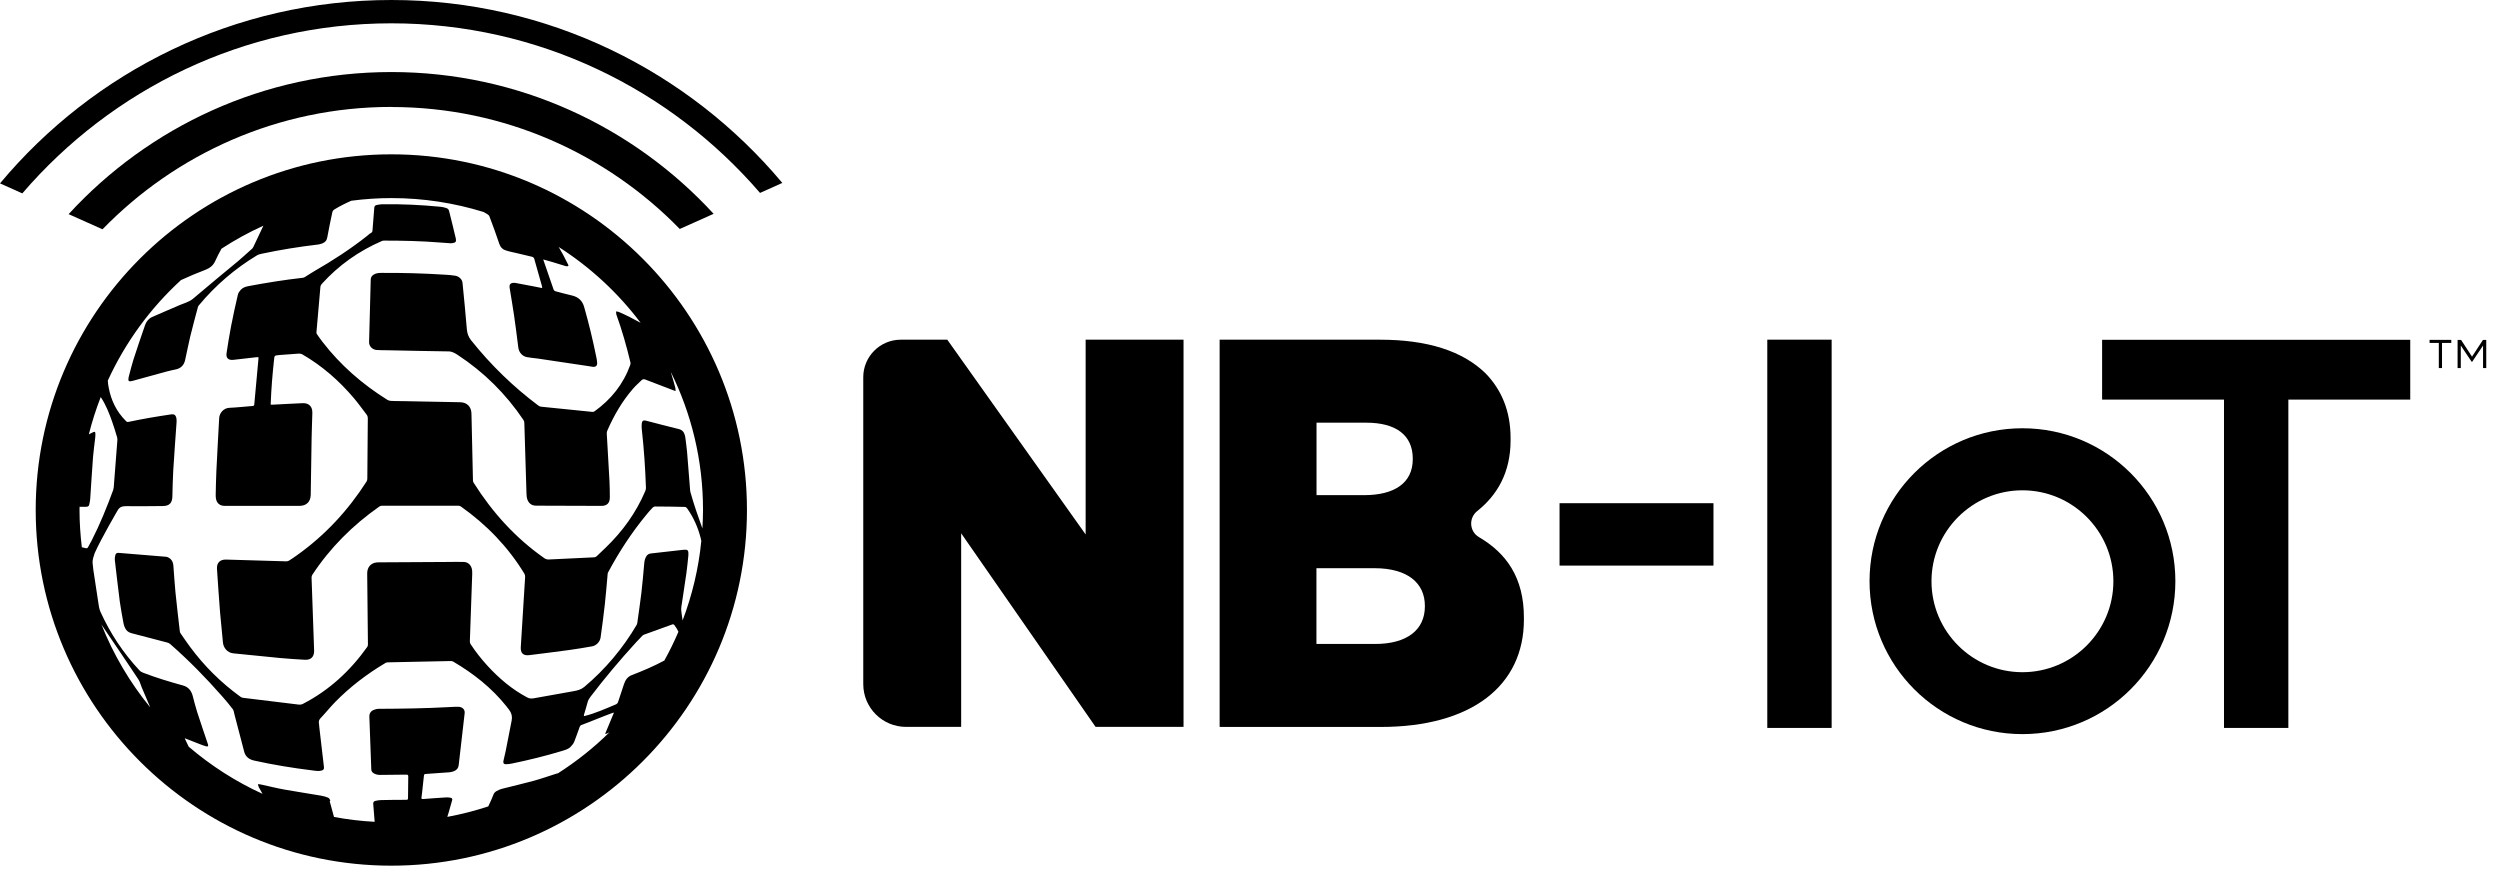
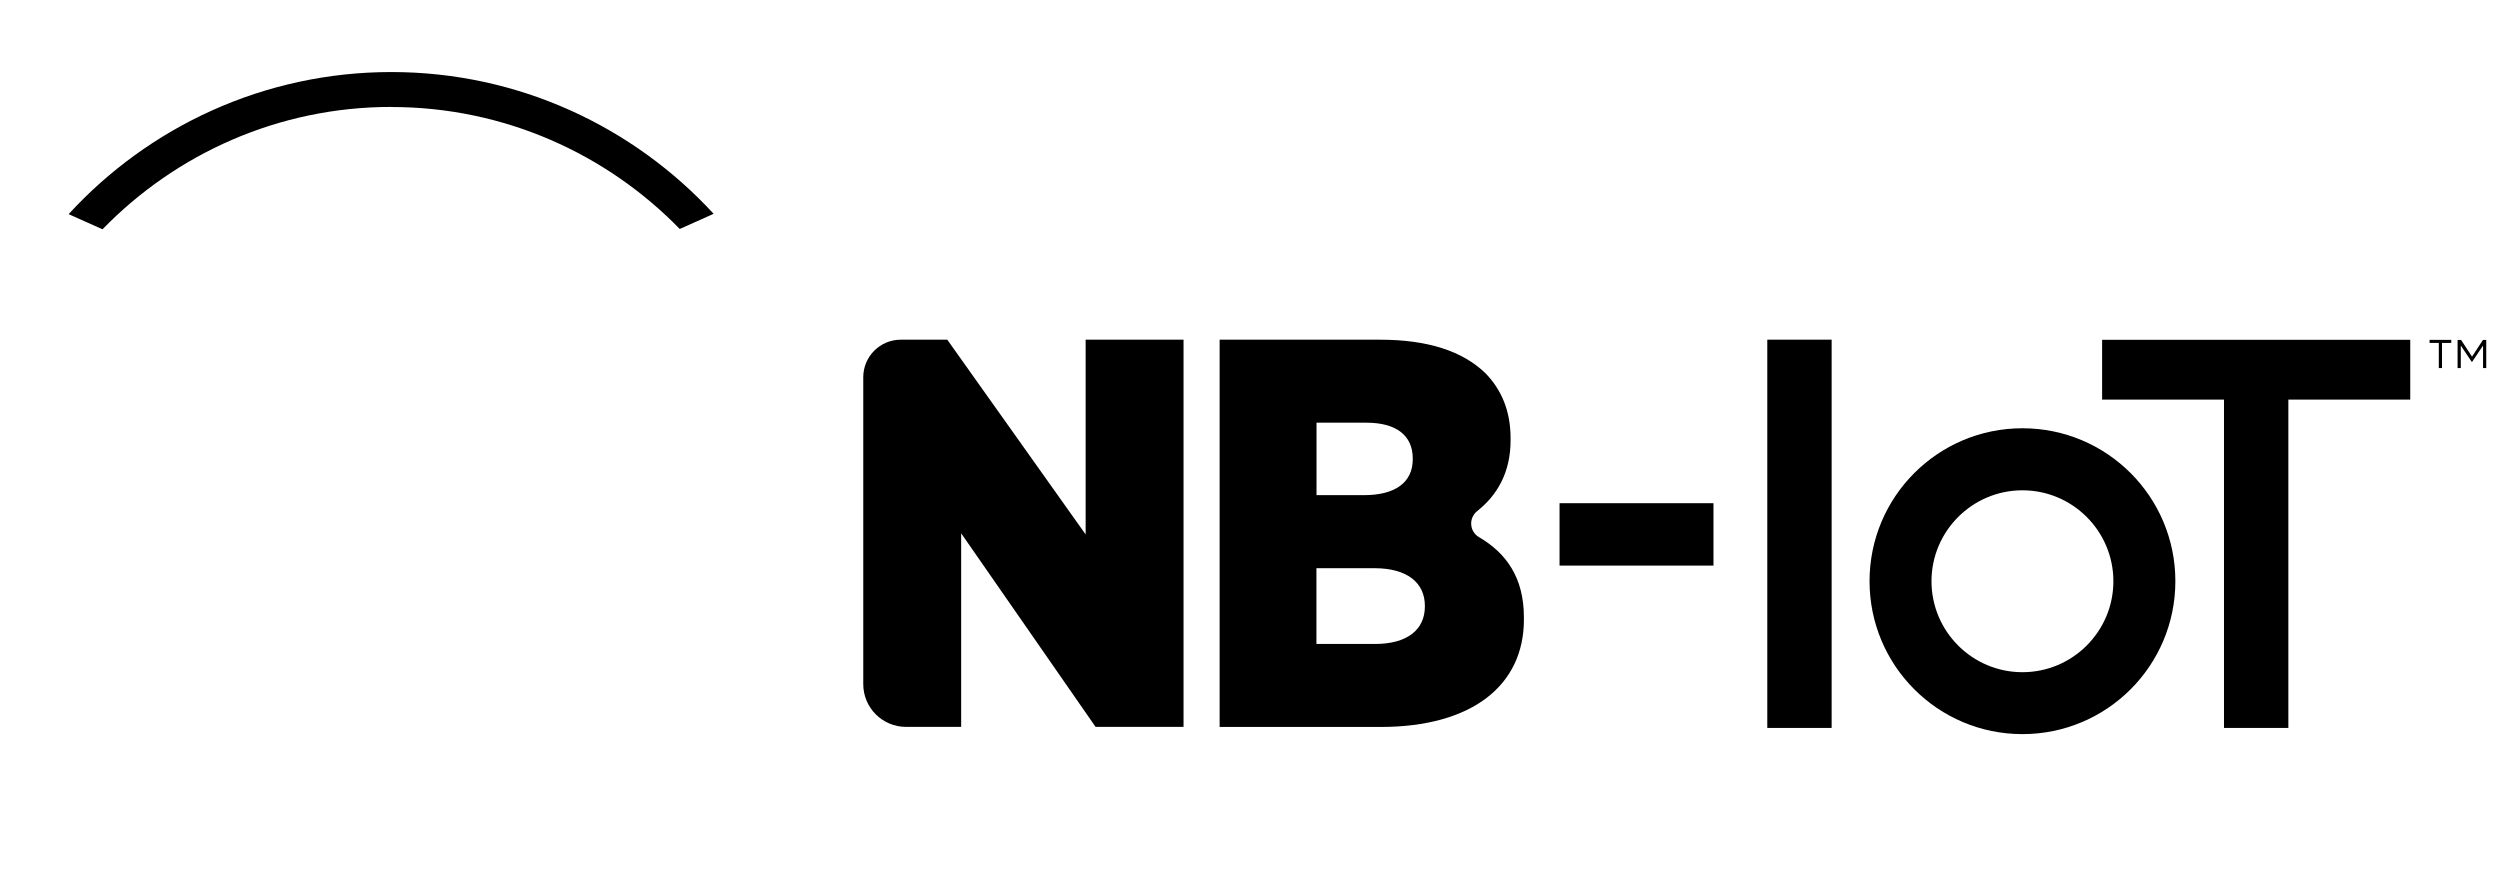
<svg xmlns="http://www.w3.org/2000/svg" width="82" height="29" viewBox="0 0 82 29" fill="none">
-   <path d="M12.836 0.765C17.666 0.765 21.999 2.925 24.929 6.328L25.66 6C22.59 2.336 17.981 0 12.836 0C7.691 0 3.07 2.34 0 6.015L0.732 6.343C3.661 2.932 7.999 0.765 12.836 0.765Z" fill="black" />
-   <path d="M12.836 5.062C6.403 5.062 1.171 10.294 1.171 16.729C1.171 23.164 6.403 28.394 12.836 28.394C19.268 28.394 24.5 23.162 24.5 16.729C24.5 10.297 19.268 5.062 12.836 5.062ZM3.322 20.477C3.552 20.817 3.782 21.158 4.012 21.497C4.19 21.763 4.371 22.026 4.545 22.294C4.592 22.367 4.612 22.461 4.648 22.544C4.741 22.765 4.835 22.985 4.929 23.204C4.262 22.39 3.719 21.47 3.324 20.477H3.322ZM2.885 17.95C2.869 17.979 2.851 17.988 2.818 17.981C2.773 17.97 2.729 17.961 2.684 17.95C2.637 17.548 2.608 17.142 2.608 16.729C2.608 16.694 2.61 16.66 2.61 16.624C2.684 16.624 2.756 16.62 2.829 16.622C2.88 16.622 2.914 16.604 2.925 16.557C2.941 16.493 2.954 16.428 2.959 16.361C2.99 15.901 3.017 15.444 3.052 14.984C3.068 14.773 3.101 14.563 3.124 14.351C3.128 14.306 3.13 14.259 3.128 14.213C3.128 14.172 3.106 14.15 3.063 14.172C3.014 14.197 2.965 14.221 2.914 14.246C3.019 13.826 3.15 13.42 3.304 13.023C3.472 13.275 3.581 13.554 3.681 13.838C3.742 14.007 3.793 14.181 3.844 14.355C3.855 14.393 3.851 14.436 3.847 14.476C3.809 14.978 3.768 15.477 3.731 15.979C3.728 16.011 3.722 16.042 3.713 16.071C3.507 16.633 3.282 17.189 3.01 17.722C2.97 17.8 2.925 17.874 2.885 17.952V17.95ZM10.835 26.267C10.823 26.232 10.808 26.183 10.761 26.163C10.692 26.134 10.616 26.113 10.533 26.098C10.134 26.029 9.735 25.971 9.337 25.899C9.083 25.855 8.833 25.79 8.579 25.736C8.541 25.73 8.452 25.705 8.461 25.736C8.472 25.779 8.483 25.801 8.496 25.832C8.532 25.901 8.572 25.968 8.61 26.038C7.729 25.636 6.917 25.114 6.189 24.491C6.149 24.411 6.111 24.331 6.073 24.248C6.069 24.241 6.069 24.233 6.062 24.215C6.234 24.282 6.395 24.346 6.557 24.409C6.624 24.436 6.691 24.46 6.76 24.48C6.778 24.487 6.81 24.485 6.821 24.474C6.832 24.462 6.827 24.431 6.821 24.413C6.702 24.058 6.58 23.706 6.466 23.351C6.41 23.175 6.366 22.997 6.319 22.818C6.272 22.648 6.174 22.53 6 22.483C5.562 22.363 5.127 22.231 4.701 22.068C4.654 22.05 4.605 22.024 4.574 21.988C4.041 21.417 3.615 20.774 3.293 20.062C3.249 19.962 3.237 19.846 3.22 19.735C3.164 19.387 3.112 19.038 3.061 18.688C3.052 18.621 3.046 18.552 3.039 18.485C3.025 18.365 3.07 18.255 3.104 18.146C3.318 17.662 3.867 16.725 3.869 16.723C3.936 16.618 4.027 16.6 4.163 16.602C4.556 16.609 4.946 16.6 5.339 16.598C5.553 16.598 5.649 16.499 5.654 16.283C5.663 15.997 5.665 15.714 5.683 15.428C5.714 14.9 5.756 14.371 5.792 13.84C5.794 13.791 5.792 13.739 5.781 13.693C5.759 13.612 5.705 13.579 5.623 13.59C5.373 13.628 5.123 13.666 4.873 13.71C4.652 13.748 4.433 13.793 4.215 13.838C4.179 13.844 4.157 13.838 4.132 13.811C3.824 13.505 3.643 13.135 3.565 12.711C3.552 12.635 3.536 12.559 3.536 12.483C4.112 11.227 4.931 10.107 5.937 9.186C6.205 9.063 6.477 8.949 6.752 8.844C6.883 8.793 6.99 8.71 7.053 8.574C7.117 8.432 7.189 8.293 7.265 8.157C7.702 7.872 8.162 7.619 8.639 7.403C8.532 7.635 8.418 7.863 8.311 8.097C8.287 8.15 8.246 8.179 8.206 8.213C8.075 8.327 7.95 8.447 7.816 8.559C7.32 8.971 6.821 9.38 6.33 9.799C6.203 9.906 6.053 9.938 5.91 10C5.602 10.134 5.292 10.263 4.987 10.399C4.875 10.451 4.799 10.547 4.759 10.661C4.625 11.042 4.498 11.424 4.373 11.807C4.32 11.975 4.279 12.149 4.233 12.32C4.226 12.343 4.221 12.363 4.217 12.385C4.195 12.503 4.226 12.526 4.34 12.495C4.712 12.39 5.087 12.287 5.462 12.187C5.567 12.158 5.674 12.137 5.781 12.113C5.937 12.077 6.033 11.972 6.069 11.823C6.129 11.569 6.174 11.307 6.236 11.053C6.316 10.723 6.406 10.395 6.493 10.067C6.497 10.047 6.513 10.027 6.526 10.011C7.068 9.36 7.702 8.815 8.425 8.378C8.476 8.347 8.536 8.331 8.597 8.32C9.197 8.193 9.801 8.095 10.413 8.023C10.466 8.017 10.52 8.005 10.569 7.985C10.663 7.95 10.719 7.889 10.736 7.78C10.783 7.508 10.843 7.24 10.899 6.97C10.908 6.923 10.93 6.894 10.973 6.867C11.151 6.758 11.334 6.667 11.524 6.584C11.954 6.528 12.392 6.497 12.838 6.497C13.891 6.497 14.909 6.658 15.866 6.955C15.91 6.981 15.955 7.006 15.997 7.033C16.022 7.048 16.047 7.075 16.055 7.102C16.167 7.401 16.279 7.7 16.379 8.003C16.415 8.112 16.484 8.179 16.582 8.211C16.7 8.251 16.825 8.273 16.946 8.302C17.117 8.342 17.291 8.382 17.463 8.425C17.486 8.432 17.515 8.458 17.521 8.481C17.606 8.775 17.689 9.07 17.771 9.366C17.776 9.386 17.78 9.4 17.785 9.431C17.785 9.442 17.778 9.449 17.758 9.444C17.662 9.427 17.59 9.411 17.503 9.393C17.307 9.355 17.111 9.317 16.914 9.282C16.896 9.277 16.879 9.277 16.859 9.277C16.747 9.277 16.698 9.328 16.716 9.44C16.765 9.741 16.816 10.042 16.861 10.344C16.912 10.696 16.957 11.051 17.001 11.403C17.021 11.557 17.131 11.685 17.282 11.714C17.398 11.736 17.517 11.745 17.635 11.76C18.188 11.843 18.742 11.925 19.297 12.008C19.342 12.015 19.389 12.024 19.433 12.03C19.532 12.046 19.592 12.001 19.587 11.903C19.585 11.827 19.567 11.754 19.552 11.68C19.442 11.136 19.311 10.598 19.159 10.065C19.099 9.853 18.96 9.737 18.753 9.69C18.572 9.648 18.394 9.601 18.215 9.552C18.193 9.545 18.166 9.523 18.159 9.5C18.046 9.177 17.934 8.851 17.82 8.519C17.82 8.516 17.818 8.51 17.827 8.512C17.927 8.541 18.017 8.565 18.115 8.594C18.251 8.635 18.387 8.677 18.523 8.719C18.536 8.724 18.548 8.728 18.561 8.731C18.585 8.735 18.621 8.737 18.639 8.722C18.655 8.71 18.635 8.675 18.623 8.655C18.532 8.465 18.432 8.282 18.325 8.101C19.362 8.764 20.274 9.607 21.013 10.589C20.783 10.46 20.547 10.341 20.303 10.234C20.274 10.221 20.241 10.221 20.21 10.214C20.21 10.248 20.205 10.283 20.216 10.315C20.402 10.83 20.551 11.354 20.678 11.885C20.685 11.912 20.683 11.946 20.672 11.97C20.444 12.604 20.043 13.101 19.5 13.492C19.482 13.505 19.451 13.512 19.429 13.51C18.869 13.454 18.311 13.398 17.751 13.34C17.722 13.338 17.689 13.325 17.666 13.309C16.834 12.686 16.096 11.97 15.448 11.156C15.359 11.042 15.324 10.93 15.312 10.792C15.272 10.286 15.219 9.779 15.17 9.275C15.159 9.166 15.065 9.067 14.931 9.043C14.813 9.023 14.692 9.016 14.572 9.009C13.887 8.965 13.202 8.947 12.515 8.951C12.421 8.951 12.329 8.958 12.249 9.012C12.193 9.05 12.162 9.099 12.16 9.168C12.142 9.851 12.122 10.536 12.106 11.218C12.102 11.352 12.207 11.466 12.35 11.479C12.463 11.49 12.579 11.486 12.693 11.488C13.365 11.502 14.038 11.517 14.712 11.526C14.828 11.526 14.92 11.582 15.007 11.638C15.87 12.204 16.591 12.916 17.169 13.775C17.187 13.802 17.198 13.835 17.198 13.867C17.222 14.645 17.245 15.422 17.269 16.2C17.269 16.27 17.28 16.343 17.307 16.406C17.358 16.524 17.452 16.586 17.586 16.586C18.3 16.586 19.014 16.591 19.726 16.593C19.906 16.593 20.002 16.502 20.002 16.319C20.002 16.14 20 15.959 19.991 15.781C19.962 15.261 19.931 14.741 19.902 14.219C19.902 14.19 19.906 14.157 19.918 14.128C20.134 13.632 20.402 13.168 20.756 12.758C20.843 12.655 20.946 12.568 21.042 12.472C21.078 12.437 21.116 12.43 21.163 12.448C21.47 12.566 21.78 12.684 22.088 12.802C22.106 12.809 22.126 12.816 22.158 12.829C22.155 12.787 22.158 12.751 22.151 12.72C22.102 12.543 22.055 12.367 21.999 12.193C22.677 13.559 23.059 15.096 23.059 16.723C23.059 16.928 23.05 17.131 23.039 17.334C22.898 16.946 22.762 16.555 22.651 16.158C22.642 16.129 22.637 16.098 22.635 16.067C22.602 15.649 22.57 15.23 22.535 14.813C22.521 14.659 22.497 14.505 22.479 14.351C22.477 14.326 22.47 14.3 22.463 14.275C22.434 14.166 22.372 14.096 22.251 14.07C21.894 13.985 21.54 13.887 21.183 13.797C21.105 13.777 21.062 13.802 21.051 13.882C21.042 13.949 21.044 14.018 21.051 14.085C21.122 14.721 21.165 15.359 21.187 16C21.187 16.035 21.178 16.073 21.165 16.107C20.863 16.818 20.419 17.43 19.864 17.965C19.768 18.059 19.67 18.153 19.572 18.244C19.552 18.264 19.518 18.278 19.489 18.28C18.994 18.304 18.498 18.327 18.005 18.351C17.947 18.354 17.901 18.34 17.852 18.307C16.905 17.644 16.147 16.803 15.533 15.83C15.52 15.81 15.513 15.783 15.513 15.759C15.495 15.029 15.48 14.3 15.464 13.568C15.46 13.34 15.319 13.197 15.091 13.193C14.465 13.179 13.838 13.168 13.213 13.157C13.086 13.155 12.959 13.157 12.831 13.15C12.789 13.15 12.742 13.137 12.706 13.115C11.885 12.602 11.165 11.977 10.573 11.207C10.511 11.127 10.453 11.044 10.395 10.959C10.384 10.944 10.379 10.921 10.379 10.904C10.422 10.406 10.464 9.909 10.509 9.413C10.511 9.378 10.531 9.337 10.556 9.311C11.109 8.699 11.769 8.233 12.526 7.905C12.548 7.896 12.573 7.892 12.595 7.892C13.206 7.892 13.818 7.905 14.429 7.954C14.543 7.963 14.656 7.972 14.773 7.979C14.793 7.979 14.813 7.979 14.833 7.976C14.949 7.959 14.973 7.927 14.949 7.816C14.877 7.501 14.804 7.224 14.728 6.912C14.721 6.888 14.699 6.841 14.636 6.823C14.554 6.798 14.511 6.787 14.427 6.78C13.797 6.72 13.166 6.689 12.532 6.7C12.472 6.7 12.412 6.714 12.352 6.725C12.303 6.734 12.28 6.765 12.276 6.818C12.258 7.077 12.238 7.298 12.218 7.557C12.216 7.597 12.204 7.622 12.166 7.642C12.117 7.668 12.075 7.711 12.03 7.747C11.491 8.17 10.917 8.545 10.321 8.887C10.212 8.949 10.105 9.023 9.998 9.088C9.978 9.101 9.951 9.11 9.926 9.112C9.328 9.179 8.733 9.275 8.142 9.386C8.048 9.404 7.961 9.436 7.896 9.507C7.856 9.552 7.816 9.607 7.802 9.665C7.722 10.009 7.646 10.355 7.579 10.701C7.523 10.991 7.477 11.283 7.432 11.575C7.405 11.74 7.486 11.821 7.653 11.803C7.896 11.776 8.137 11.747 8.38 11.72C8.411 11.716 8.449 11.714 8.458 11.714C8.487 11.714 8.481 11.747 8.478 11.76C8.432 12.262 8.387 12.764 8.34 13.266C8.338 13.302 8.322 13.311 8.289 13.316C8.034 13.336 7.78 13.365 7.526 13.376C7.336 13.383 7.198 13.545 7.189 13.715C7.158 14.295 7.124 14.873 7.097 15.453C7.084 15.707 7.082 15.964 7.075 16.218C7.075 16.265 7.075 16.314 7.084 16.361C7.113 16.511 7.216 16.593 7.37 16.593C7.988 16.593 8.603 16.593 9.221 16.593C9.42 16.593 9.621 16.593 9.819 16.593C10.051 16.593 10.188 16.459 10.192 16.227C10.201 15.607 10.21 14.984 10.221 14.364C10.225 14.09 10.239 13.818 10.245 13.543C10.25 13.336 10.134 13.215 9.924 13.224C9.585 13.237 9.293 13.258 8.954 13.273C8.931 13.273 8.909 13.273 8.88 13.273C8.88 13.253 8.88 13.233 8.88 13.215C8.902 12.697 8.934 12.314 8.987 11.816C9.009 11.671 8.974 11.66 9.175 11.644C9.384 11.627 9.594 11.611 9.806 11.598C9.839 11.598 9.88 11.604 9.911 11.62C10.56 11.995 11.116 12.481 11.6 13.05C11.747 13.222 11.879 13.409 12.017 13.588C12.053 13.632 12.066 13.679 12.064 13.735C12.057 14.391 12.055 15.047 12.048 15.703C12.048 15.734 12.039 15.77 12.021 15.797C11.415 16.743 10.663 17.555 9.746 18.208C9.661 18.269 9.574 18.329 9.485 18.385C9.458 18.403 9.42 18.414 9.386 18.412C8.731 18.394 8.075 18.373 7.419 18.354C7.22 18.347 7.104 18.458 7.117 18.659C7.149 19.134 7.18 19.612 7.218 20.087C7.245 20.415 7.285 20.741 7.312 21.069C7.325 21.236 7.448 21.41 7.655 21.43C8.171 21.479 8.686 21.535 9.199 21.584C9.465 21.609 9.73 21.624 9.996 21.64C10.203 21.653 10.31 21.54 10.303 21.332C10.274 20.535 10.245 19.739 10.219 18.942C10.219 18.913 10.228 18.88 10.243 18.855C10.83 17.963 11.573 17.222 12.448 16.611C12.468 16.598 12.495 16.589 12.519 16.589C13.36 16.589 14.201 16.589 15.043 16.589C15.067 16.589 15.094 16.598 15.114 16.611C15.957 17.207 16.662 17.934 17.2 18.817C17.218 18.849 17.227 18.891 17.224 18.927C17.178 19.69 17.131 20.455 17.082 21.218C17.068 21.424 17.162 21.515 17.367 21.488C17.805 21.433 18.244 21.379 18.681 21.319C18.929 21.285 19.174 21.243 19.42 21.2C19.554 21.178 19.679 21.053 19.699 20.913C19.75 20.549 19.799 20.183 19.839 19.819C19.877 19.489 19.9 19.157 19.931 18.826C19.931 18.804 19.94 18.782 19.951 18.764C20.31 18.092 20.725 17.459 21.212 16.87C21.274 16.794 21.341 16.718 21.41 16.647C21.428 16.629 21.459 16.613 21.486 16.613C21.814 16.613 22.14 16.62 22.468 16.627C22.492 16.627 22.523 16.653 22.539 16.676C22.747 16.97 22.892 17.296 22.981 17.644C22.99 17.677 22.997 17.711 23.003 17.742C22.914 18.652 22.702 19.525 22.39 20.35C22.374 20.243 22.356 20.136 22.345 20.029C22.336 19.933 22.361 19.835 22.374 19.739C22.421 19.422 22.47 19.108 22.515 18.791C22.541 18.606 22.557 18.42 22.577 18.235C22.577 18.222 22.579 18.208 22.579 18.197C22.586 18.041 22.559 18.019 22.407 18.034C22.057 18.075 21.707 18.115 21.354 18.153C21.285 18.159 21.236 18.191 21.2 18.246C21.151 18.325 21.136 18.409 21.129 18.498C21.1 18.813 21.076 19.128 21.038 19.442C21 19.77 20.948 20.098 20.904 20.426C20.901 20.448 20.895 20.473 20.884 20.493C20.428 21.27 19.855 21.95 19.166 22.53C19.063 22.617 18.947 22.646 18.822 22.669C18.383 22.749 17.941 22.825 17.501 22.905C17.425 22.918 17.358 22.912 17.289 22.874C16.792 22.61 16.372 22.253 15.995 21.843C15.79 21.62 15.602 21.381 15.435 21.127C15.419 21.102 15.411 21.069 15.411 21.04C15.435 20.299 15.464 19.558 15.489 18.817C15.489 18.757 15.489 18.693 15.471 18.637C15.431 18.514 15.341 18.436 15.21 18.432C15.045 18.425 14.877 18.432 14.71 18.432C13.943 18.436 13.175 18.441 12.408 18.445C12.238 18.445 12.113 18.527 12.064 18.672C12.05 18.715 12.044 18.764 12.044 18.809C12.05 19.585 12.059 20.361 12.068 21.138C12.068 21.165 12.062 21.194 12.048 21.216C11.491 21.999 10.803 22.637 9.947 23.081C9.897 23.108 9.848 23.117 9.793 23.11C9.181 23.037 8.57 22.963 7.961 22.887C7.932 22.883 7.903 22.865 7.878 22.847C7.245 22.387 6.696 21.843 6.232 21.214C6.122 21.067 6.02 20.915 5.917 20.765C5.904 20.747 5.899 20.721 5.897 20.698C5.848 20.27 5.797 19.844 5.754 19.416C5.725 19.128 5.71 18.84 5.687 18.552C5.681 18.465 5.649 18.383 5.585 18.327C5.549 18.296 5.495 18.267 5.449 18.262C4.933 18.217 4.418 18.177 3.9 18.135C3.829 18.128 3.795 18.15 3.78 18.22C3.768 18.267 3.762 18.32 3.766 18.367C3.82 18.826 3.871 19.284 3.931 19.744C3.963 19.982 4.012 20.221 4.054 20.46C4.063 20.509 4.083 20.556 4.103 20.6C4.146 20.687 4.212 20.743 4.311 20.768C4.706 20.868 5.098 20.971 5.489 21.076C5.524 21.084 5.56 21.105 5.587 21.129C6.196 21.662 6.76 22.238 7.294 22.847C7.41 22.981 7.528 23.115 7.633 23.258C7.671 23.307 7.675 23.38 7.693 23.445C7.8 23.849 7.905 24.253 8.01 24.657C8.054 24.826 8.177 24.911 8.336 24.947C8.969 25.087 9.61 25.192 10.252 25.27C10.308 25.277 10.361 25.286 10.417 25.288C10.462 25.288 10.507 25.288 10.549 25.274C10.614 25.257 10.634 25.221 10.625 25.154C10.573 24.719 10.522 24.284 10.473 23.849C10.469 23.811 10.469 23.771 10.462 23.733C10.448 23.661 10.462 23.61 10.518 23.552C10.683 23.38 10.83 23.193 10.997 23.023C11.488 22.523 12.042 22.102 12.644 21.745C12.664 21.731 12.693 21.727 12.718 21.725C13.409 21.709 14.101 21.696 14.79 21.682C14.815 21.682 14.842 21.687 14.864 21.7C15.529 22.091 16.125 22.559 16.609 23.164C16.644 23.206 16.678 23.251 16.709 23.296C16.782 23.395 16.807 23.507 16.783 23.63C16.718 23.965 16.653 24.302 16.586 24.636C16.564 24.744 16.537 24.848 16.513 24.955C16.497 25.027 16.522 25.065 16.593 25.067C16.66 25.067 16.729 25.056 16.796 25.043C17.338 24.931 17.876 24.799 18.407 24.639C18.516 24.605 18.632 24.581 18.715 24.496C18.762 24.447 18.811 24.391 18.835 24.328C18.905 24.157 18.949 24.014 19.014 23.84C19.023 23.818 19.043 23.791 19.065 23.782C19.407 23.657 19.764 23.501 20.107 23.378C20.112 23.378 20.141 23.367 20.132 23.387C20.034 23.621 19.947 23.835 19.851 24.063C19.855 24.067 19.86 24.072 19.864 24.074C19.884 24.067 19.904 24.063 19.922 24.054C19.947 24.043 19.969 24.027 19.993 24.016C19.478 24.525 18.909 24.976 18.298 25.366C18.28 25.368 18.262 25.37 18.246 25.377C17.999 25.455 17.753 25.542 17.503 25.611C17.16 25.705 16.814 25.783 16.468 25.872C16.397 25.89 16.33 25.924 16.267 25.959C16.234 25.98 16.203 26.017 16.189 26.055C16.136 26.189 16.078 26.321 16.015 26.45C15.58 26.593 15.132 26.709 14.672 26.794C14.69 26.74 14.706 26.687 14.721 26.633C14.759 26.504 14.793 26.375 14.831 26.245C14.844 26.203 14.826 26.178 14.788 26.169C14.741 26.16 14.692 26.151 14.645 26.154C14.386 26.169 14.13 26.189 13.871 26.209C13.853 26.209 13.822 26.209 13.822 26.176C13.831 26.105 13.835 26.071 13.844 26.004C13.864 25.826 13.882 25.647 13.902 25.469C13.911 25.388 13.914 25.388 13.992 25.384C14.244 25.366 14.496 25.35 14.75 25.33C14.802 25.326 14.853 25.31 14.9 25.29C14.982 25.254 15.034 25.194 15.045 25.098C15.109 24.529 15.176 23.96 15.241 23.391C15.254 23.271 15.165 23.182 15.025 23.182C14.924 23.182 14.826 23.186 14.726 23.193C13.96 23.235 13.195 23.246 12.43 23.249C12.37 23.249 12.305 23.264 12.249 23.289C12.158 23.329 12.111 23.405 12.115 23.51C12.137 24.083 12.158 24.659 12.178 25.232C12.178 25.29 12.207 25.33 12.251 25.359C12.32 25.404 12.399 25.419 12.479 25.417C12.762 25.415 13.046 25.413 13.327 25.408C13.374 25.408 13.391 25.419 13.391 25.469C13.387 25.707 13.385 25.946 13.383 26.185C13.383 26.227 13.362 26.232 13.327 26.234C13.05 26.234 12.771 26.236 12.495 26.243C12.432 26.243 12.37 26.256 12.309 26.27C12.258 26.281 12.238 26.316 12.242 26.372C12.26 26.566 12.274 26.76 12.289 26.955C11.836 26.932 11.39 26.877 10.955 26.796C10.908 26.624 10.864 26.45 10.814 26.279L10.835 26.267ZM21.792 21.665C21.446 21.85 21.087 22.004 20.721 22.144C20.582 22.198 20.511 22.307 20.466 22.441C20.39 22.664 20.344 22.816 20.268 23.039C20.259 23.063 20.234 23.088 20.212 23.099C19.882 23.238 19.514 23.403 19.166 23.487C19.154 23.49 19.145 23.474 19.157 23.434C19.181 23.347 19.192 23.318 19.217 23.233C19.235 23.171 19.255 23.11 19.27 23.046C19.286 22.974 19.322 22.914 19.366 22.856C19.837 22.238 20.337 21.644 20.861 21.071C20.93 20.995 21 20.922 21.071 20.85C21.087 20.834 21.109 20.821 21.131 20.814C21.435 20.705 21.74 20.596 22.044 20.484C22.079 20.471 22.097 20.475 22.122 20.506C22.175 20.576 22.218 20.647 22.253 20.721C22.115 21.044 21.961 21.359 21.792 21.662V21.665Z" fill="black" />
  <path d="M57.967 23.876H60.078V11.142H57.967V23.876ZM72.947 23.876H75.058V13.108H79.056V11.145H68.949V13.108H72.947V23.876ZM66.336 14.047C63.565 14.047 61.321 16.292 61.321 19.063C61.321 21.834 63.565 24.079 66.336 24.079C69.107 24.079 71.352 21.834 71.352 19.063C71.352 16.292 69.107 14.047 66.336 14.047ZM66.336 22.048C64.69 22.048 63.353 20.71 63.353 19.065C63.353 17.421 64.692 16.082 66.336 16.082C67.981 16.082 69.319 17.421 69.319 19.065C69.319 20.71 67.981 22.048 66.336 22.048ZM56.202 18.552H51.153V16.506H56.202V18.552Z" fill="black" />
  <path d="M29.545 11.142H31.071L35.609 17.53V11.142H38.82V23.842H35.935L31.526 17.492V23.842H29.719C28.942 23.842 28.315 23.213 28.315 22.439V12.372C28.315 11.694 28.866 11.142 29.545 11.142Z" fill="black" />
-   <path d="M40.004 11.142H45.265C46.807 11.142 47.97 11.506 48.73 12.249C49.239 12.776 49.547 13.465 49.547 14.371V14.444C49.547 15.507 49.101 16.247 48.456 16.76C48.166 16.99 48.193 17.432 48.512 17.619C49.409 18.144 49.984 18.949 49.984 20.25V20.324C49.984 22.483 48.28 23.844 45.285 23.844H40.004V11.145V11.142ZM46.339 15.045C46.339 14.264 45.776 13.864 44.815 13.864H43.182V16.241H44.741C45.739 16.241 46.339 15.841 46.339 15.06V15.042V15.045ZM45.085 18.637H43.179V21.122H45.103C46.138 21.122 46.736 20.669 46.736 19.889V19.871C46.736 19.128 46.173 18.637 45.085 18.637Z" fill="black" />
+   <path d="M40.004 11.142H45.265C46.807 11.142 47.97 11.506 48.73 12.249C49.239 12.776 49.547 13.465 49.547 14.371V14.444C49.547 15.507 49.101 16.247 48.456 16.76C48.166 16.99 48.193 17.432 48.512 17.619C49.409 18.144 49.984 18.949 49.984 20.25V20.324C49.984 22.483 48.28 23.844 45.285 23.844H40.004V11.142ZM46.339 15.045C46.339 14.264 45.776 13.864 44.815 13.864H43.182V16.241H44.741C45.739 16.241 46.339 15.841 46.339 15.06V15.042V15.045ZM45.085 18.637H43.179V21.122H45.103C46.138 21.122 46.736 20.669 46.736 19.889V19.871C46.736 19.128 46.173 18.637 45.085 18.637Z" fill="black" />
  <path d="M12.836 3.51C16.541 3.51 19.893 5.045 22.296 7.51L23.407 7.013C20.779 4.157 17.012 2.363 12.836 2.363C8.659 2.363 4.879 4.159 2.251 7.024L3.362 7.521C5.765 5.049 9.123 3.507 12.836 3.507V3.51Z" fill="black" />
  <path d="M79.993 11.249H79.69V11.147H80.402V11.249H80.098V12.073H79.993V11.249ZM80.611 11.149H80.723L81.082 11.698L81.441 11.149H81.549V12.073H81.444V11.334L81.087 11.867H81.071L80.714 11.334V12.073H80.609V11.149H80.611Z" fill="black" />
</svg>